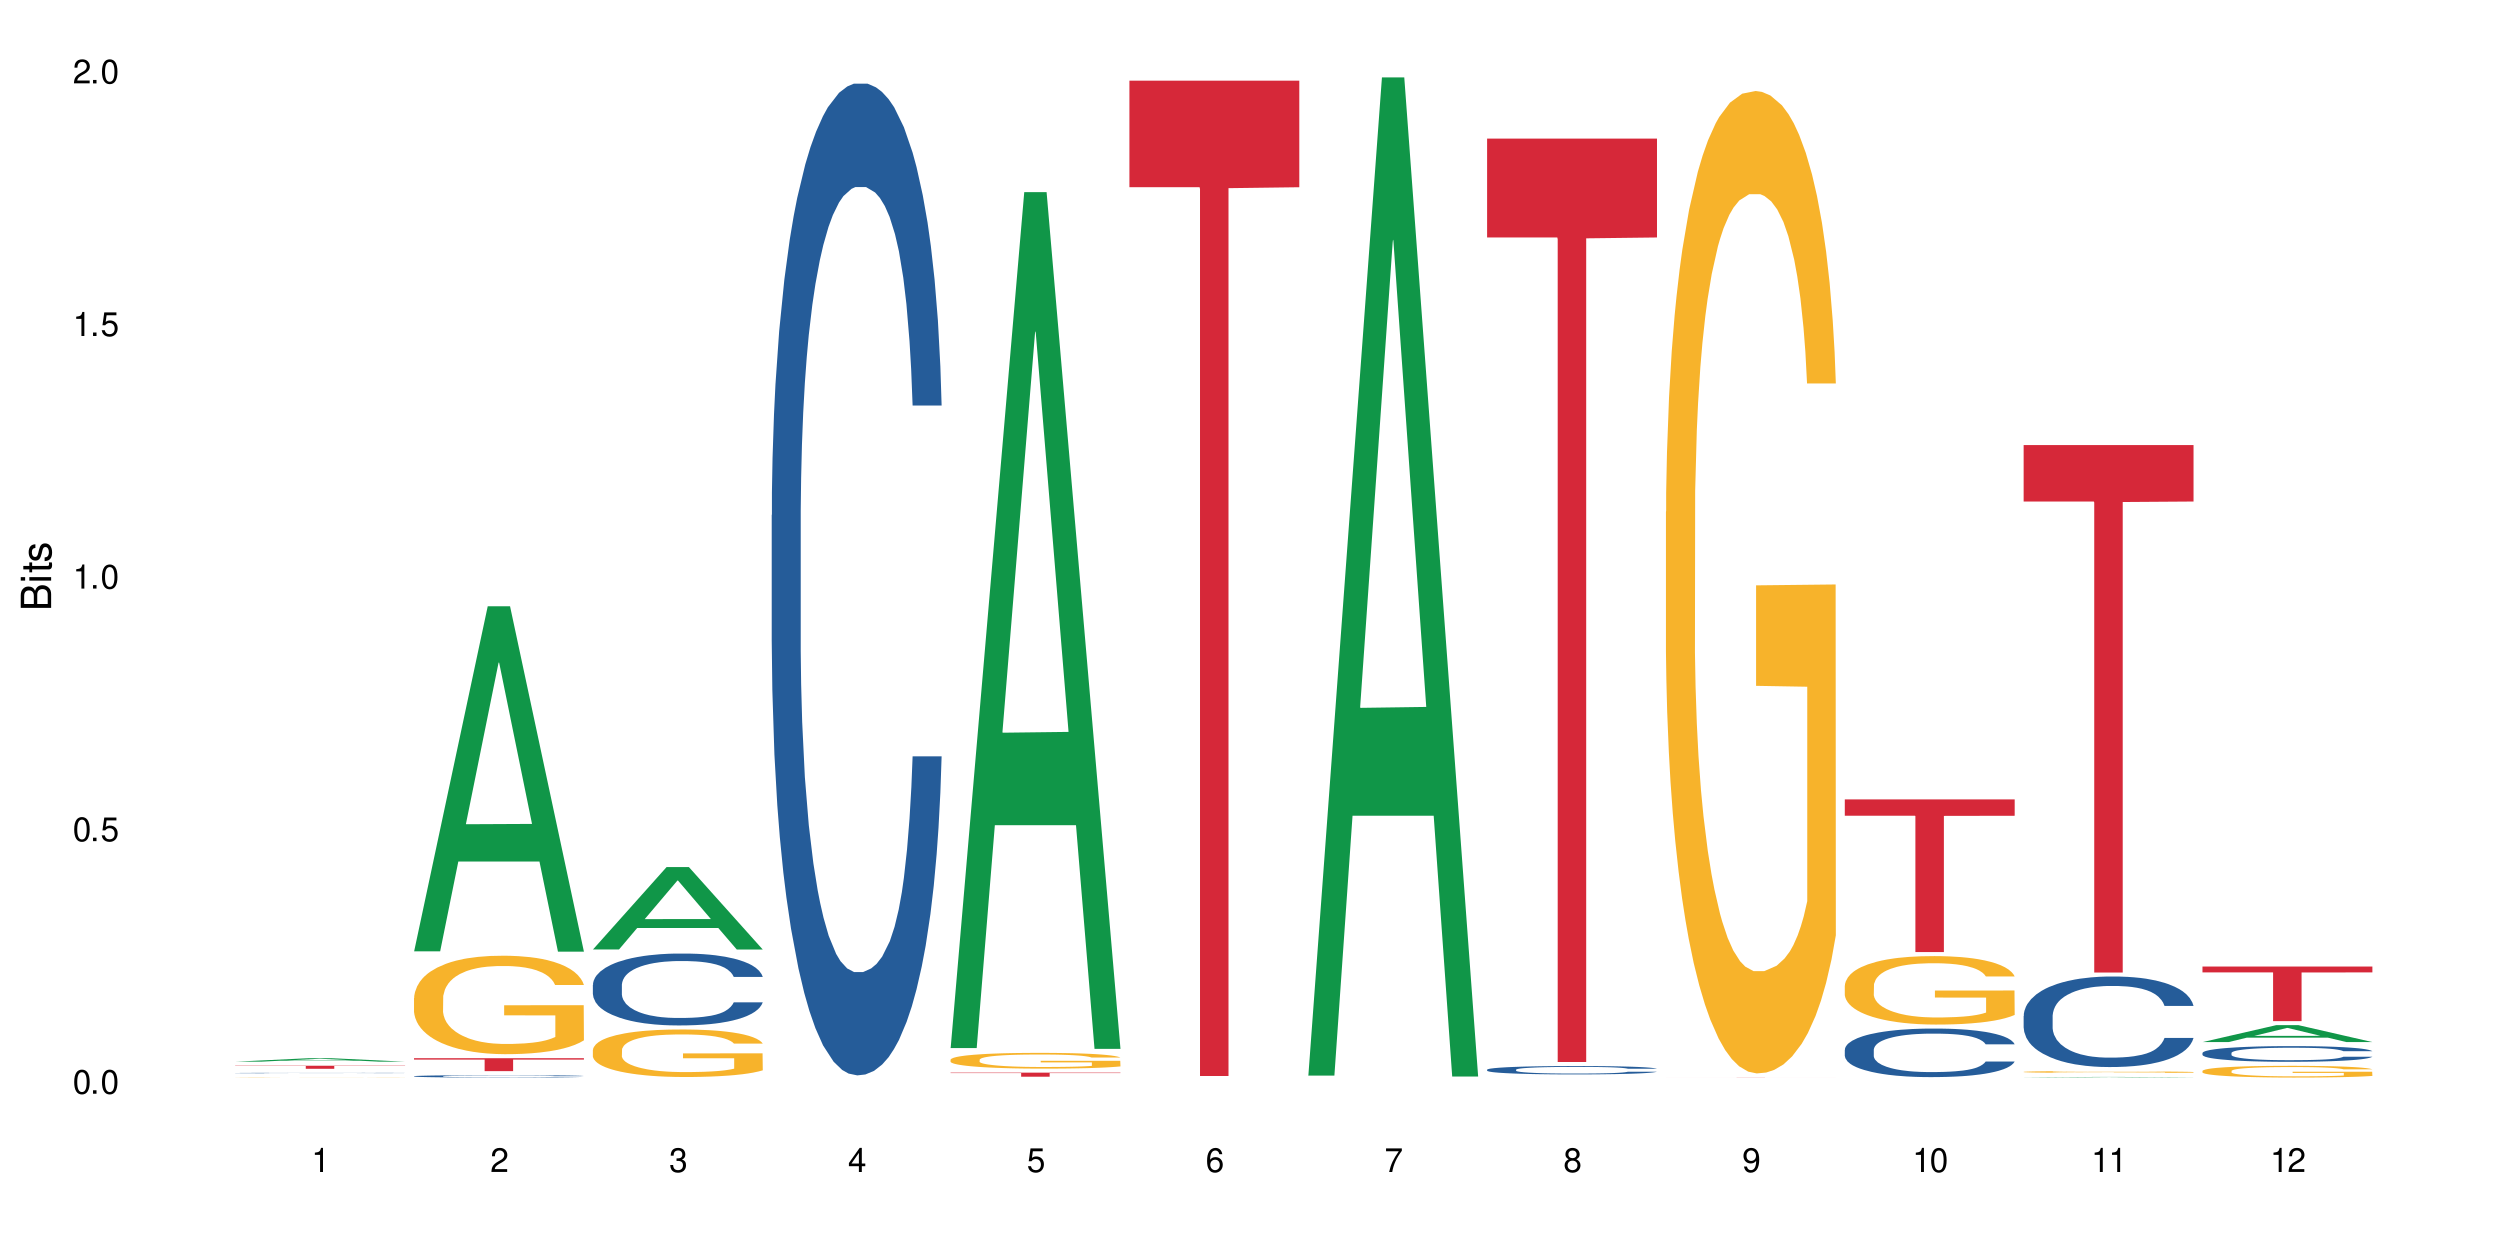
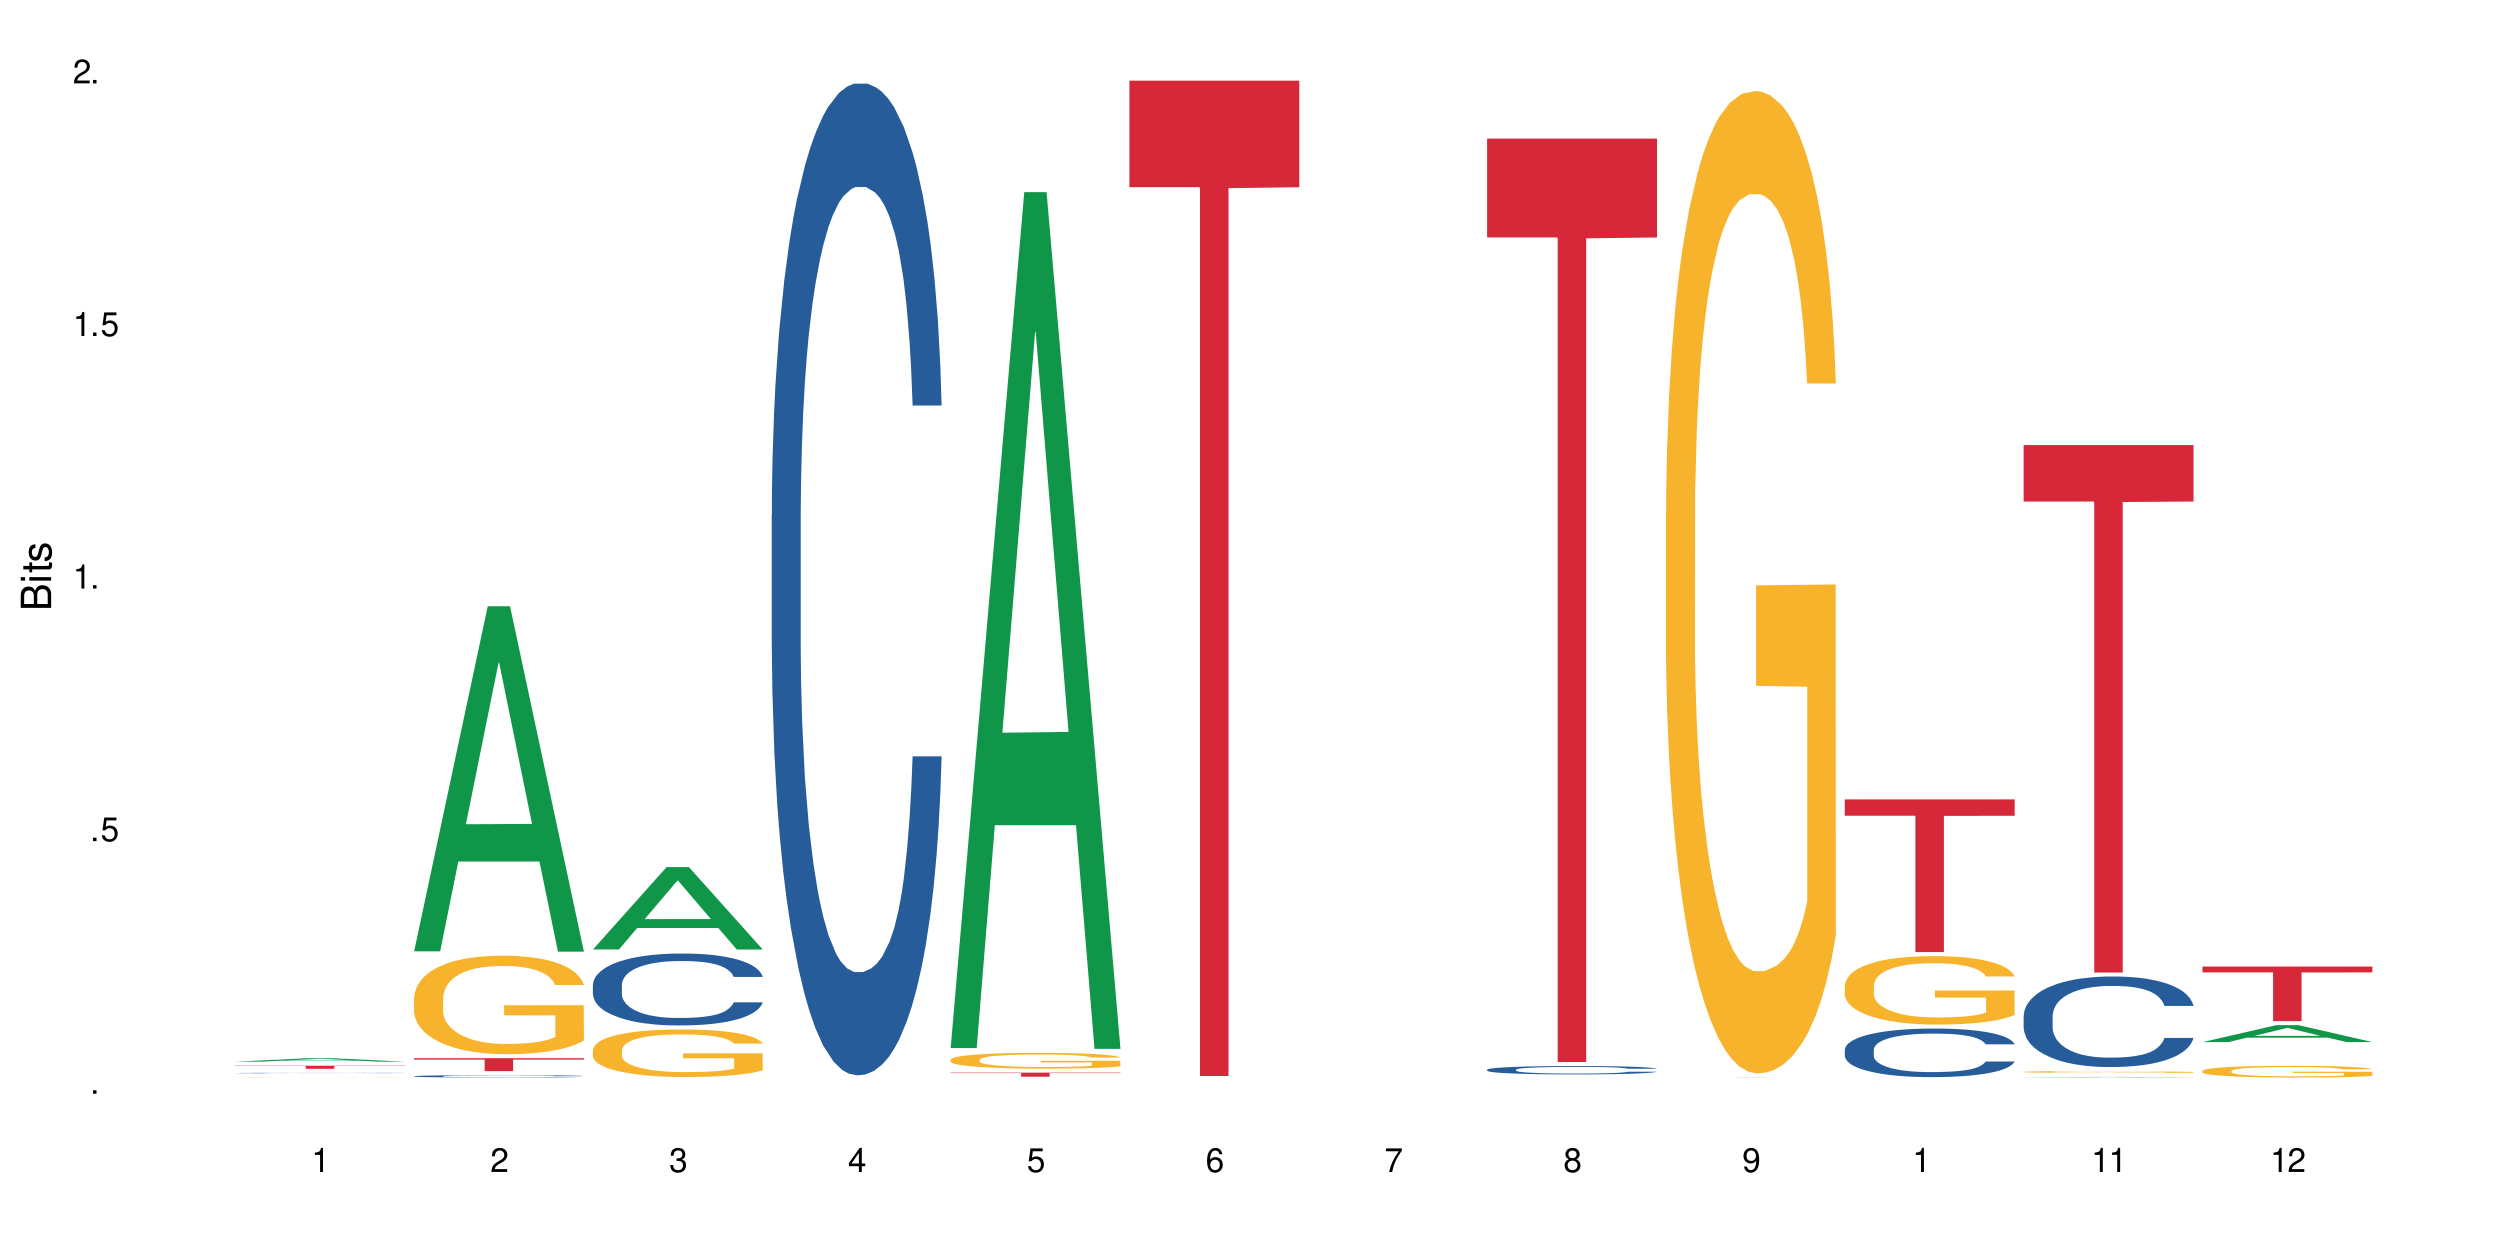
<svg xmlns="http://www.w3.org/2000/svg" xmlns:xlink="http://www.w3.org/1999/xlink" width="720" height="360" viewBox="0 0 720 360">
  <defs>
    <g>
      <g id="glyph-0-0">
</g>
      <g id="glyph-0-1">
-         <path d="M 2.641 -6.938 C 2 -6.938 1.422 -6.656 1.078 -6.172 C 0.641 -5.562 0.406 -4.641 0.406 -3.359 C 0.406 -1.016 1.188 0.219 2.641 0.219 C 4.078 0.219 4.859 -1.016 4.859 -3.297 C 4.859 -4.641 4.656 -5.547 4.203 -6.172 C 3.844 -6.656 3.281 -6.938 2.641 -6.938 Z M 2.641 -6.188 C 3.547 -6.188 4 -5.25 4 -3.375 C 4 -1.406 3.562 -0.484 2.625 -0.484 C 1.734 -0.484 1.281 -1.438 1.281 -3.344 C 1.281 -5.25 1.734 -6.188 2.641 -6.188 Z M 2.641 -6.188 " />
-       </g>
+         </g>
      <g id="glyph-0-2">
        <path d="M 1.828 -1 L 0.828 -1 L 0.828 0 L 1.828 0 Z M 1.828 -1 " />
      </g>
      <g id="glyph-0-3">
        <path d="M 4.562 -6.797 L 1.062 -6.797 L 0.547 -3.094 L 1.328 -3.094 C 1.719 -3.562 2.047 -3.734 2.578 -3.734 C 3.484 -3.734 4.062 -3.109 4.062 -2.094 C 4.062 -1.125 3.484 -0.531 2.578 -0.531 C 1.828 -0.531 1.375 -0.906 1.188 -1.672 L 0.328 -1.672 C 0.453 -1.109 0.547 -0.844 0.75 -0.594 C 1.125 -0.078 1.828 0.219 2.594 0.219 C 3.969 0.219 4.922 -0.781 4.922 -2.219 C 4.922 -3.562 4.031 -4.484 2.719 -4.484 C 2.25 -4.484 1.859 -4.359 1.469 -4.062 L 1.734 -5.969 L 4.562 -5.969 Z M 4.562 -6.797 " />
      </g>
      <g id="glyph-0-4">
        <path d="M 2.484 -4.938 L 2.484 0 L 3.328 0 L 3.328 -6.938 L 2.766 -6.938 C 2.469 -5.875 2.281 -5.734 0.984 -5.562 L 0.984 -4.938 Z M 2.484 -4.938 " />
      </g>
      <g id="glyph-0-5">
        <path d="M 4.859 -0.828 L 1.281 -0.828 C 1.359 -1.406 1.672 -1.781 2.5 -2.281 L 3.469 -2.828 C 4.406 -3.344 4.906 -4.062 4.906 -4.906 C 4.906 -5.484 4.672 -6.031 4.266 -6.406 C 3.859 -6.766 3.375 -6.938 2.719 -6.938 C 1.859 -6.938 1.219 -6.625 0.844 -6.031 C 0.609 -5.672 0.5 -5.234 0.484 -4.531 L 1.328 -4.531 C 1.359 -5.016 1.406 -5.281 1.531 -5.516 C 1.75 -5.938 2.188 -6.203 2.703 -6.203 C 3.469 -6.203 4.031 -5.641 4.031 -4.891 C 4.031 -4.344 3.719 -3.859 3.125 -3.516 L 2.234 -3 C 0.812 -2.172 0.406 -1.531 0.328 -0.016 L 4.859 -0.016 Z M 4.859 -0.828 " />
      </g>
      <g id="glyph-0-6">
        <path d="M 2.125 -3.188 L 2.578 -3.188 C 3.5 -3.188 3.984 -2.766 3.984 -1.922 C 3.984 -1.062 3.469 -0.531 2.594 -0.531 C 1.656 -0.531 1.203 -1 1.156 -2.016 L 0.312 -2.016 C 0.344 -1.453 0.438 -1.094 0.609 -0.781 C 0.953 -0.109 1.625 0.219 2.547 0.219 C 3.953 0.219 4.859 -0.625 4.859 -1.938 C 4.859 -2.828 4.516 -3.297 3.703 -3.594 C 4.344 -3.844 4.656 -4.328 4.656 -5.031 C 4.656 -6.219 3.875 -6.938 2.578 -6.938 C 1.203 -6.938 0.484 -6.172 0.453 -4.703 L 1.297 -4.703 C 1.312 -5.125 1.344 -5.359 1.453 -5.578 C 1.641 -5.969 2.062 -6.203 2.594 -6.203 C 3.344 -6.203 3.797 -5.75 3.797 -5 C 3.797 -4.516 3.609 -4.219 3.25 -4.047 C 3.016 -3.953 2.703 -3.922 2.125 -3.906 Z M 2.125 -3.188 " />
      </g>
      <g id="glyph-0-7">
        <path d="M 3.141 -1.672 L 3.141 0 L 3.984 0 L 3.984 -1.672 L 4.984 -1.672 L 4.984 -2.438 L 3.984 -2.438 L 3.984 -6.938 L 3.359 -6.938 L 0.266 -2.578 L 0.266 -1.672 Z M 3.141 -2.438 L 1 -2.438 L 3.141 -5.5 Z M 3.141 -2.438 " />
      </g>
      <g id="glyph-0-8">
        <path d="M 4.781 -5.125 C 4.609 -6.266 3.891 -6.938 2.844 -6.938 C 2.094 -6.938 1.422 -6.578 1.031 -5.953 C 0.594 -5.266 0.406 -4.422 0.406 -3.172 C 0.406 -2 0.578 -1.25 0.984 -0.641 C 1.359 -0.078 1.953 0.219 2.703 0.219 C 3.984 0.219 4.922 -0.75 4.922 -2.094 C 4.922 -3.375 4.062 -4.281 2.844 -4.281 C 2.172 -4.281 1.641 -4.031 1.281 -3.516 C 1.281 -5.234 1.828 -6.188 2.797 -6.188 C 3.391 -6.188 3.797 -5.797 3.938 -5.125 Z M 2.734 -3.531 C 3.547 -3.531 4.062 -2.953 4.062 -2.031 C 4.062 -1.156 3.484 -0.531 2.703 -0.531 C 1.922 -0.531 1.328 -1.188 1.328 -2.078 C 1.328 -2.938 1.906 -3.531 2.734 -3.531 Z M 2.734 -3.531 " />
      </g>
      <g id="glyph-0-9">
        <path d="M 4.984 -6.797 L 0.438 -6.797 L 0.438 -5.969 L 4.109 -5.969 C 2.5 -3.656 1.828 -2.234 1.328 0 L 2.219 0 C 2.594 -2.172 3.453 -4.047 4.984 -6.094 Z M 4.984 -6.797 " />
      </g>
      <g id="glyph-0-10">
        <path d="M 3.75 -3.656 C 4.469 -4.094 4.688 -4.438 4.688 -5.078 C 4.688 -6.172 3.844 -6.938 2.641 -6.938 C 1.438 -6.938 0.594 -6.172 0.594 -5.094 C 0.594 -4.438 0.812 -4.094 1.516 -3.656 C 0.734 -3.266 0.359 -2.703 0.359 -1.922 C 0.359 -0.656 1.281 0.219 2.641 0.219 C 3.984 0.219 4.922 -0.656 4.922 -1.922 C 4.922 -2.703 4.531 -3.266 3.75 -3.656 Z M 2.641 -6.188 C 3.359 -6.188 3.812 -5.75 3.812 -5.062 C 3.812 -4.406 3.344 -3.984 2.641 -3.984 C 1.922 -3.984 1.453 -4.406 1.453 -5.078 C 1.453 -5.75 1.922 -6.188 2.641 -6.188 Z M 2.641 -3.266 C 3.484 -3.266 4.062 -2.719 4.062 -1.906 C 4.062 -1.078 3.484 -0.531 2.625 -0.531 C 1.797 -0.531 1.219 -1.094 1.219 -1.906 C 1.219 -2.719 1.781 -3.266 2.641 -3.266 Z M 2.641 -3.266 " />
      </g>
      <g id="glyph-0-11">
        <path d="M 0.516 -1.578 C 0.672 -0.453 1.406 0.219 2.438 0.219 C 3.188 0.219 3.859 -0.141 4.266 -0.766 C 4.688 -1.453 4.891 -2.297 4.891 -3.547 C 4.891 -4.719 4.703 -5.453 4.312 -6.078 C 3.938 -6.641 3.344 -6.938 2.594 -6.938 C 1.297 -6.938 0.359 -5.969 0.359 -4.625 C 0.359 -3.344 1.234 -2.453 2.453 -2.453 C 3.094 -2.453 3.578 -2.672 4.016 -3.203 C 4 -1.484 3.469 -0.531 2.5 -0.531 C 1.906 -0.531 1.484 -0.906 1.359 -1.578 Z M 2.578 -6.203 C 3.375 -6.203 3.969 -5.531 3.969 -4.641 C 3.969 -3.797 3.391 -3.188 2.547 -3.188 C 1.734 -3.188 1.234 -3.766 1.234 -4.688 C 1.234 -5.562 1.797 -6.203 2.578 -6.203 Z M 2.578 -6.203 " />
      </g>
      <g id="glyph-1-0">
</g>
      <g id="glyph-1-1">
        <path d="M 0 -0.953 L 0 -4.891 C 0 -5.719 -0.234 -6.344 -0.734 -6.797 C -1.188 -7.234 -1.812 -7.469 -2.5 -7.469 C -3.547 -7.469 -4.188 -7 -4.625 -5.875 C -4.984 -6.688 -5.625 -7.094 -6.531 -7.094 C -7.172 -7.094 -7.734 -6.859 -8.141 -6.391 C -8.562 -5.922 -8.75 -5.344 -8.75 -4.5 L -8.75 -0.953 Z M -4.984 -2.062 L -7.766 -2.062 L -7.766 -4.219 C -7.766 -4.844 -7.688 -5.203 -7.453 -5.5 C -7.219 -5.812 -6.859 -5.969 -6.375 -5.969 C -5.891 -5.969 -5.531 -5.812 -5.297 -5.5 C -5.062 -5.203 -4.984 -4.844 -4.984 -4.219 Z M -0.984 -2.062 L -4 -2.062 L -4 -4.781 C -4 -5.766 -3.438 -6.359 -2.484 -6.359 C -1.547 -6.359 -0.984 -5.766 -0.984 -4.781 Z M -0.984 -2.062 " />
      </g>
      <g id="glyph-1-2">
        <path d="M -6.281 -1.797 L -6.281 -0.797 L 0 -0.797 L 0 -1.797 Z M -8.75 -1.797 L -8.75 -0.797 L -7.484 -0.797 L -7.484 -1.797 Z M -8.75 -1.797 " />
      </g>
      <g id="glyph-1-3">
        <path d="M -6.281 -3.047 L -6.281 -2.016 L -8.016 -2.016 L -8.016 -1.016 L -6.281 -1.016 L -6.281 -0.172 L -5.469 -0.172 L -5.469 -1.016 L -0.719 -1.016 C -0.078 -1.016 0.281 -1.453 0.281 -2.234 C 0.281 -2.5 0.25 -2.719 0.188 -3.047 L -0.641 -3.047 C -0.609 -2.906 -0.594 -2.766 -0.594 -2.562 C -0.594 -2.141 -0.719 -2.016 -1.156 -2.016 L -5.469 -2.016 L -5.469 -3.047 Z M -6.281 -3.047 " />
      </g>
      <g id="glyph-1-4">
        <path d="M -4.531 -5.25 C -5.766 -5.25 -6.469 -4.422 -6.469 -2.969 C -6.469 -1.516 -5.719 -0.562 -4.547 -0.562 C -3.562 -0.562 -3.094 -1.062 -2.734 -2.562 L -2.516 -3.484 C -2.344 -4.188 -2.094 -4.469 -1.641 -4.469 C -1.047 -4.469 -0.641 -3.875 -0.641 -3 C -0.641 -2.453 -0.797 -2 -1.062 -1.75 C -1.25 -1.594 -1.422 -1.531 -1.875 -1.469 L -1.875 -0.406 C -0.422 -0.453 0.281 -1.266 0.281 -2.922 C 0.281 -4.5 -0.5 -5.516 -1.719 -5.516 C -2.656 -5.516 -3.172 -4.984 -3.469 -3.734 L -3.703 -2.766 C -3.891 -1.953 -4.156 -1.609 -4.594 -1.609 C -5.188 -1.609 -5.547 -2.125 -5.547 -2.938 C -5.547 -3.75 -5.203 -4.172 -4.531 -4.203 Z M -4.531 -5.25 " />
      </g>
    </g>
  </defs>
  <rect x="-72" y="-36" width="864" height="432" fill="rgb(100%, 100%, 100%)" fill-opacity="1" />
  <path fill-rule="nonzero" fill="rgb(6.275%, 58.824%, 28.235%)" fill-opacity="1" d="M 67.73 305.762 L 67.785 305.762 L 88.957 304.758 L 95.387 304.758 L 116.664 305.762 L 109.188 305.762 L 103.855 305.5 L 80.488 305.5 L 75.258 305.762 L 67.73 305.762 L 82.734 305.391 L 101.711 305.391 L 92.25 304.922 L 92.039 304.922 L 82.684 305.391 L 82.734 305.391 Z M 67.73 305.762 " />
  <path fill-rule="nonzero" fill="rgb(14.51%, 36.078%, 60%)" fill-opacity="1" d="M 67.73 309.031 L 67.789 309.031 L 67.969 309.023 L 68.805 309.016 L 69.879 309.008 L 71.371 309 L 72.922 308.992 L 74.055 308.988 L 75.07 308.988 L 77.398 308.984 L 78.891 308.98 L 80.5 308.977 L 82.469 308.977 L 83.902 308.973 L 102.996 308.973 L 105.801 308.977 L 108.309 308.98 L 109.441 308.984 L 111.234 308.988 L 112.605 308.992 L 113.559 308.996 L 114.633 309 L 115.59 309.004 L 116.305 309.012 L 116.664 309.016 L 108.309 309.016 L 107.891 309.012 L 107.414 309.008 L 105.625 309 L 104.371 308.996 L 103.238 308.992 L 101.684 308.988 L 97.508 308.988 L 94.883 308.984 L 90.707 308.984 L 88.379 308.988 L 85.336 308.988 L 84.082 308.992 L 82.59 308.996 L 81.574 308.996 L 80.32 309 L 79.426 309.004 L 78.414 309.008 L 77.816 309.012 L 77.277 309.016 L 76.801 309.02 L 76.441 309.023 L 76.203 309.027 L 76.086 309.031 L 76.086 309.051 L 76.203 309.059 L 76.504 309.062 L 77.277 309.07 L 78.414 309.078 L 79.727 309.082 L 80.977 309.086 L 81.695 309.09 L 82.648 309.09 L 84.141 309.094 L 86.289 309.094 L 87.543 309.098 L 97.926 309.098 L 99.535 309.094 L 101.746 309.094 L 103.117 309.09 L 104.312 309.09 L 105.207 309.086 L 105.801 309.086 L 106.699 309.082 L 107.414 309.074 L 107.949 309.07 L 108.309 309.066 L 116.664 309.066 L 116.305 309.074 L 115.77 309.078 L 115.23 309.082 L 114.395 309.086 L 113.441 309.09 L 112.066 309.094 L 110.934 309.098 L 109.441 309.102 L 108.07 309.102 L 106.578 309.105 L 104.371 309.109 L 99.535 309.109 L 97.211 309.113 L 88.02 309.113 L 85.574 309.109 L 82.531 309.109 L 80.32 309.105 L 78.59 309.102 L 77.102 309.102 L 75.43 309.098 L 73.281 309.09 L 71.969 309.086 L 71.074 309.082 L 70.059 309.078 L 69.344 309.074 L 68.508 309.066 L 67.91 309.059 L 67.73 309.051 Z M 67.73 309.031 " />
  <path fill-rule="nonzero" fill="rgb(96.863%, 70.196%, 16.863%)" fill-opacity="1" d="M 67.73 310.301 L 67.789 310.301 L 67.789 310.297 L 68.031 310.297 L 68.625 310.293 L 69.402 310.289 L 70.238 310.285 L 70.773 310.285 L 71.668 310.281 L 72.445 310.281 L 74.414 310.277 L 76.922 310.273 L 82.051 310.273 L 83.066 310.27 L 103.059 310.27 L 104.551 310.273 L 108.012 310.273 L 109.801 310.277 L 112.664 310.277 L 113.859 310.281 L 114.871 310.281 L 115.77 310.285 L 116.305 310.289 L 116.664 310.289 L 107.891 310.289 L 107.355 310.285 L 106.461 310.285 L 105.562 310.281 L 102.996 310.281 L 101.566 310.277 L 84.32 310.277 L 83.305 310.281 L 80.918 310.281 L 79.727 310.285 L 79.07 310.285 L 78.234 310.289 L 77.637 310.289 L 76.98 310.293 L 76.621 310.293 L 76.145 310.297 L 76.086 310.309 L 76.266 310.312 L 76.621 310.316 L 77.102 310.316 L 77.816 310.32 L 78.531 310.32 L 79.785 310.324 L 80.859 310.324 L 81.695 310.328 L 85.512 310.328 L 87.125 310.332 L 104.43 310.332 L 105.684 310.328 L 108.43 310.328 L 108.43 310.312 L 93.688 310.312 L 93.688 310.305 L 116.602 310.305 L 116.664 310.328 L 115.41 310.332 L 113.859 310.332 L 112.367 310.336 L 106.816 310.336 L 104.07 310.34 L 86.707 310.34 L 84.797 310.336 L 78.949 310.336 L 77.34 310.332 L 75.727 310.332 L 74.297 310.328 L 72.387 310.328 L 71.371 310.324 L 70.418 310.324 L 69.699 310.32 L 69.043 310.32 L 68.09 310.312 L 67.852 310.312 L 67.73 310.309 Z M 67.73 310.301 " />
  <path fill-rule="nonzero" fill="rgb(83.922%, 15.686%, 22.353%)" fill-opacity="1" d="M 67.73 306.922 L 116.664 306.922 L 116.664 307.016 L 96.27 307.016 L 96.27 307.812 L 88.066 307.812 L 88.066 307.02 L 87.945 307.016 L 67.73 307.016 Z M 67.73 306.922 " />
  <path fill-rule="nonzero" fill="rgb(6.275%, 58.824%, 28.235%)" fill-opacity="1" d="M 119.238 273.992 L 119.289 273.902 L 140.465 174.609 L 146.895 174.609 L 168.172 274.086 L 160.695 274.086 L 155.363 248.121 L 131.996 248.121 L 126.766 273.992 L 119.238 273.992 L 134.242 237.379 L 153.219 237.285 L 143.758 190.863 L 143.652 190.77 L 143.547 191.051 L 134.191 237.285 L 134.242 237.379 Z M 119.238 273.992 " />
  <path fill-rule="nonzero" fill="rgb(14.51%, 36.078%, 60%)" fill-opacity="1" d="M 119.238 309.949 L 119.297 309.949 L 119.297 309.934 L 119.477 309.906 L 119.895 309.879 L 120.312 309.855 L 121.387 309.82 L 122.879 309.785 L 124.43 309.754 L 125.562 309.738 L 126.578 309.727 L 128.906 309.703 L 130.398 309.691 L 132.008 309.68 L 133.977 309.668 L 135.41 309.664 L 138.633 309.652 L 141.02 309.648 L 149.254 309.648 L 150.984 309.652 L 152.895 309.656 L 154.504 309.664 L 157.309 309.676 L 159.816 309.695 L 160.949 309.703 L 162.742 309.723 L 164.113 309.742 L 165.066 309.762 L 166.141 309.785 L 167.098 309.812 L 167.812 309.844 L 168.172 309.871 L 159.816 309.871 L 159.398 309.848 L 158.922 309.828 L 158.027 309.801 L 157.133 309.781 L 155.879 309.766 L 154.746 309.75 L 153.191 309.738 L 151.82 309.73 L 150.387 309.727 L 149.016 309.723 L 146.391 309.719 L 142.211 309.719 L 139.887 309.727 L 138.633 309.73 L 136.844 309.738 L 135.59 309.746 L 134.098 309.758 L 133.082 309.77 L 131.828 309.785 L 130.934 309.801 L 129.922 309.82 L 129.324 309.836 L 128.785 309.855 L 128.309 309.875 L 127.949 309.898 L 127.711 309.922 L 127.594 309.945 L 127.594 310.043 L 127.711 310.066 L 128.012 310.094 L 128.785 310.133 L 129.922 310.164 L 131.234 310.191 L 132.484 310.211 L 133.203 310.219 L 134.156 310.23 L 135.648 310.242 L 137.797 310.254 L 139.051 310.258 L 140.961 310.266 L 147.883 310.266 L 149.434 310.262 L 151.043 310.258 L 153.254 310.246 L 154.625 310.234 L 155.816 310.223 L 156.715 310.211 L 157.309 310.203 L 158.207 310.184 L 158.922 310.16 L 159.457 310.137 L 159.816 310.117 L 168.172 310.117 L 167.812 310.141 L 167.277 310.168 L 166.738 310.184 L 165.902 310.207 L 164.949 310.227 L 163.574 310.25 L 162.441 310.262 L 160.949 310.281 L 159.578 310.293 L 158.086 310.301 L 155.879 310.316 L 154.445 310.32 L 152.895 310.328 L 151.043 310.332 L 148.719 310.336 L 146.211 310.34 L 141.379 310.34 L 139.527 310.336 L 137.082 310.328 L 134.039 310.32 L 131.828 310.305 L 130.098 310.293 L 128.605 310.281 L 126.938 310.266 L 124.789 310.238 L 123.477 310.215 L 122.582 310.199 L 121.566 310.172 L 120.852 310.152 L 120.016 310.117 L 119.418 310.07 L 119.238 310.035 Z M 119.238 309.949 " />
  <path fill-rule="nonzero" fill="rgb(96.863%, 70.196%, 16.863%)" fill-opacity="1" d="M 119.238 287.391 L 119.297 287.363 L 119.297 286.848 L 119.535 285.68 L 120.133 284.074 L 120.91 282.754 L 121.746 281.719 L 122.281 281.176 L 123.176 280.398 L 123.953 279.828 L 125.922 278.664 L 128.43 277.574 L 129.801 277.109 L 131.352 276.668 L 133.559 276.176 L 134.574 275.996 L 137.676 275.582 L 141.199 275.32 L 145.078 275.246 L 146.867 275.27 L 149.312 275.375 L 152.656 275.66 L 154.566 275.918 L 156.059 276.176 L 157.609 276.512 L 159.52 277.031 L 161.309 277.652 L 162.742 278.273 L 164.172 279.051 L 165.367 279.879 L 166.379 280.785 L 167.277 281.875 L 167.812 282.781 L 168.172 283.688 L 159.875 283.688 L 159.398 282.781 L 158.863 282.082 L 157.965 281.227 L 157.07 280.605 L 156.176 280.113 L 154.504 279.441 L 153.074 279.027 L 151.281 278.664 L 149.551 278.43 L 147.582 278.273 L 146.391 278.223 L 143.227 278.223 L 140.363 278.402 L 138.691 278.609 L 137.5 278.816 L 135.828 279.207 L 134.812 279.52 L 134.215 279.727 L 132.426 280.527 L 131.234 281.254 L 130.578 281.746 L 129.742 282.523 L 129.145 283.223 L 128.488 284.258 L 128.129 285.035 L 127.652 286.797 L 127.594 291.457 L 127.773 292.441 L 128.129 293.504 L 128.605 294.434 L 129.324 295.418 L 130.039 296.172 L 131.293 297.18 L 132.367 297.855 L 133.203 298.293 L 134.812 298.992 L 135.469 299.227 L 137.02 299.691 L 138.633 300.055 L 140.602 300.367 L 142.094 300.523 L 144.48 300.652 L 147.523 300.652 L 151.105 300.496 L 153.371 300.289 L 154.922 300.082 L 155.938 299.898 L 157.191 299.617 L 158.086 299.355 L 158.922 299.07 L 159.938 298.633 L 159.938 292.441 L 145.195 292.414 L 145.195 289.516 L 168.109 289.488 L 168.172 299.617 L 166.918 300.316 L 165.367 300.988 L 163.875 301.508 L 162.324 301.945 L 160.113 302.438 L 158.324 302.75 L 155.578 303.113 L 153.074 303.344 L 150.449 303.5 L 148.121 303.578 L 145.375 303.605 L 142.93 303.551 L 140.305 303.398 L 138.215 303.188 L 136.305 302.93 L 134.395 302.594 L 132.008 302.051 L 130.457 301.609 L 128.848 301.066 L 127.234 300.418 L 125.801 299.719 L 124.848 299.176 L 123.895 298.555 L 122.879 297.777 L 121.926 296.895 L 121.207 296.094 L 120.551 295.188 L 120.074 294.332 L 119.598 293.168 L 119.359 292.234 L 119.238 291.43 Z M 119.238 287.391 " />
  <path fill-rule="nonzero" fill="rgb(83.922%, 15.686%, 22.353%)" fill-opacity="1" d="M 119.238 304.762 L 168.172 304.762 L 168.172 305.16 L 147.777 305.164 L 147.777 308.488 L 139.574 308.488 L 139.574 305.168 L 139.453 305.16 L 119.238 305.16 Z M 119.238 304.762 " />
  <path fill-rule="nonzero" fill="rgb(6.275%, 58.824%, 28.235%)" fill-opacity="1" d="M 170.746 273.449 L 170.797 273.426 L 191.973 249.719 L 198.402 249.719 L 219.68 273.473 L 212.203 273.473 L 206.871 267.27 L 183.504 267.27 L 178.273 273.449 L 170.746 273.449 L 185.75 264.707 L 204.727 264.684 L 195.266 253.602 L 195.16 253.578 L 195.055 253.645 L 185.699 264.684 L 185.75 264.707 Z M 170.746 273.449 " />
  <path fill-rule="nonzero" fill="rgb(14.51%, 36.078%, 60%)" fill-opacity="1" d="M 170.746 283.637 L 170.805 283.617 L 170.805 283.164 L 170.984 282.445 L 171.402 281.535 L 171.82 280.91 L 172.895 279.793 L 174.387 278.715 L 175.938 277.883 L 177.07 277.391 L 178.086 277.012 L 180.414 276.312 L 181.906 275.953 L 183.516 275.633 L 185.484 275.309 L 186.918 275.121 L 190.141 274.816 L 192.527 274.684 L 194.375 274.629 L 198.375 274.629 L 200.762 274.703 L 202.492 274.797 L 204.402 274.949 L 206.012 275.121 L 208.816 275.535 L 211.324 276.066 L 212.457 276.367 L 214.25 276.957 L 215.621 277.523 L 216.574 278.016 L 217.648 278.715 L 218.605 279.566 L 219.32 280.531 L 219.68 281.348 L 211.324 281.348 L 210.906 280.59 L 210.43 280.004 L 209.535 279.227 L 208.641 278.676 L 207.387 278.129 L 206.25 277.77 L 204.699 277.41 L 203.328 277.184 L 201.895 277.012 L 200.523 276.898 L 197.898 276.785 L 194.855 276.785 L 193.719 276.824 L 191.395 276.973 L 190.141 277.105 L 188.352 277.371 L 187.098 277.617 L 185.605 277.996 L 184.59 278.316 L 183.336 278.809 L 182.441 279.246 L 181.426 279.871 L 180.832 280.344 L 180.293 280.871 L 179.816 281.496 L 179.457 282.16 L 179.219 282.859 L 179.102 283.543 L 179.102 286.473 L 179.219 287.156 L 179.52 287.949 L 180.293 289.105 L 181.426 290.109 L 182.742 290.902 L 183.992 291.469 L 184.711 291.734 L 185.664 292.039 L 187.156 292.418 L 189.305 292.793 L 190.559 292.945 L 192.469 293.098 L 194.438 293.172 L 197.062 293.172 L 199.391 293.098 L 200.941 293.004 L 202.551 292.852 L 204.762 292.531 L 206.133 292.227 L 207.324 291.867 L 208.223 291.508 L 208.816 291.207 L 209.711 290.617 L 210.43 289.977 L 210.965 289.312 L 211.324 288.668 L 219.68 288.668 L 219.32 289.426 L 218.785 290.164 L 218.246 290.715 L 217.41 291.375 L 216.457 291.961 L 215.082 292.625 L 213.949 293.059 L 212.457 293.531 L 211.086 293.891 L 209.594 294.215 L 207.387 294.594 L 205.953 294.781 L 204.402 294.953 L 202.551 295.102 L 200.227 295.234 L 197.719 295.312 L 195.391 295.332 L 192.887 295.293 L 191.035 295.219 L 188.59 295.047 L 185.547 294.707 L 183.336 294.348 L 181.605 293.988 L 180.113 293.609 L 178.445 293.098 L 176.297 292.266 L 174.984 291.621 L 174.086 291.09 L 173.074 290.355 L 172.355 289.691 L 171.523 288.633 L 170.926 287.289 L 170.746 286.246 Z M 170.746 283.637 " />
  <path fill-rule="nonzero" fill="rgb(96.863%, 70.196%, 16.863%)" fill-opacity="1" d="M 170.746 302.352 L 170.805 302.34 L 170.805 302.09 L 171.043 301.527 L 171.641 300.75 L 172.418 300.113 L 173.254 299.613 L 173.789 299.352 L 174.684 298.977 L 175.461 298.699 L 177.43 298.137 L 179.938 297.613 L 181.309 297.387 L 182.859 297.176 L 185.066 296.938 L 186.082 296.852 L 189.184 296.648 L 192.707 296.523 L 196.586 296.488 L 198.375 296.5 L 200.82 296.551 L 204.164 296.688 L 206.074 296.812 L 207.566 296.938 L 209.117 297.102 L 211.027 297.352 L 212.816 297.648 L 214.25 297.949 L 215.68 298.324 L 216.875 298.727 L 217.887 299.164 L 218.785 299.688 L 219.32 300.125 L 219.68 300.562 L 211.383 300.562 L 210.906 300.125 L 210.371 299.789 L 209.473 299.375 L 208.578 299.074 L 207.684 298.84 L 206.012 298.512 L 204.582 298.312 L 202.789 298.137 L 201.059 298.023 L 199.09 297.949 L 197.898 297.926 L 194.734 297.926 L 191.871 298.012 L 190.199 298.113 L 189.008 298.211 L 187.336 298.402 L 186.32 298.551 L 185.723 298.652 L 183.934 299.039 L 182.742 299.387 L 182.086 299.625 L 181.25 300 L 180.652 300.34 L 179.996 300.84 L 179.637 301.215 L 179.16 302.062 L 179.102 304.316 L 179.281 304.789 L 179.637 305.301 L 180.113 305.754 L 180.832 306.227 L 181.547 306.59 L 182.801 307.078 L 183.875 307.402 L 184.711 307.617 L 186.32 307.953 L 186.977 308.066 L 188.527 308.289 L 190.141 308.465 L 192.109 308.617 L 193.602 308.691 L 195.988 308.754 L 199.031 308.754 L 202.613 308.68 L 204.879 308.578 L 206.43 308.477 L 207.445 308.391 L 208.699 308.254 L 209.594 308.129 L 210.43 307.992 L 211.445 307.777 L 211.445 304.789 L 196.703 304.777 L 196.703 303.375 L 219.617 303.363 L 219.68 308.254 L 218.426 308.59 L 216.875 308.918 L 215.383 309.168 L 213.832 309.379 L 211.621 309.617 L 209.832 309.766 L 207.086 309.941 L 204.582 310.055 L 201.957 310.129 L 199.629 310.168 L 196.883 310.18 L 194.438 310.152 L 191.812 310.078 L 189.723 309.98 L 187.812 309.855 L 185.902 309.691 L 183.516 309.43 L 181.965 309.215 L 180.355 308.953 L 178.742 308.641 L 177.309 308.305 L 176.355 308.039 L 175.402 307.742 L 174.387 307.367 L 173.43 306.941 L 172.715 306.555 L 172.059 306.117 L 171.582 305.703 L 171.105 305.141 L 170.867 304.691 L 170.746 304.301 Z M 170.746 302.352 " />
  <path fill-rule="nonzero" fill="rgb(14.51%, 36.078%, 60%)" fill-opacity="1" d="M 222.254 148.371 L 222.312 148.109 L 222.312 141.844 L 222.492 131.926 L 222.91 119.395 L 223.328 110.777 L 224.402 95.375 L 225.895 80.496 L 227.445 69.008 L 228.578 62.223 L 229.594 57 L 231.922 47.34 L 233.414 42.379 L 235.023 37.941 L 236.992 33.504 L 238.426 30.895 L 241.648 26.715 L 244.035 24.891 L 245.883 24.105 L 249.883 24.105 L 252.27 25.148 L 254 26.457 L 255.91 28.543 L 257.52 30.895 L 260.324 36.637 L 262.832 43.945 L 263.965 48.125 L 265.754 56.215 L 267.129 64.047 L 268.082 70.836 L 269.156 80.496 L 270.113 92.242 L 270.828 105.559 L 271.188 116.785 L 262.832 116.785 L 262.414 106.34 L 261.938 98.246 L 261.043 87.543 L 260.145 79.973 L 258.895 72.402 L 257.758 67.441 L 256.207 62.48 L 254.836 59.348 L 253.402 57 L 252.031 55.434 L 249.406 53.867 L 246.363 53.867 L 245.227 54.391 L 242.902 56.477 L 241.648 58.305 L 239.855 61.961 L 238.605 65.355 L 237.113 70.574 L 236.098 75.012 L 234.844 81.801 L 233.949 87.805 L 232.934 96.422 L 232.34 102.945 L 231.801 110.258 L 231.324 118.871 L 230.965 128.008 L 230.727 137.668 L 230.609 147.066 L 230.609 187.531 L 230.727 196.93 L 231.027 207.895 L 231.801 223.82 L 232.934 237.656 L 234.25 248.621 L 235.5 256.453 L 236.219 260.105 L 237.172 264.285 L 238.664 269.504 L 240.812 274.727 L 242.066 276.816 L 243.977 278.902 L 245.945 279.949 L 248.57 279.949 L 250.898 278.902 L 252.449 277.598 L 254.059 275.512 L 256.266 271.07 L 257.641 266.895 L 258.832 261.934 L 259.73 256.973 L 260.324 252.797 L 261.219 244.703 L 261.938 235.828 L 262.473 226.691 L 262.832 217.816 L 271.188 217.816 L 270.828 228.258 L 270.289 238.438 L 269.754 246.008 L 268.918 255.148 L 267.965 263.238 L 266.59 272.379 L 265.457 278.383 L 263.965 284.91 L 262.594 289.867 L 261.102 294.305 L 258.895 299.527 L 257.461 302.137 L 255.91 304.488 L 254.059 306.578 L 251.73 308.402 L 249.227 309.449 L 246.898 309.711 L 244.391 309.188 L 242.543 308.145 L 240.098 305.793 L 237.051 301.094 L 234.844 296.133 L 233.113 291.172 L 231.621 285.953 L 229.953 278.902 L 227.805 267.418 L 226.492 258.539 L 225.594 251.23 L 224.582 241.051 L 223.863 231.914 L 223.031 217.293 L 222.434 198.758 L 222.254 184.398 Z M 222.254 148.371 " />
  <path fill-rule="nonzero" fill="rgb(6.275%, 58.824%, 28.235%)" fill-opacity="1" d="M 273.762 301.836 L 273.812 301.605 L 294.984 55.332 L 301.418 55.332 L 322.695 302.066 L 315.219 302.066 L 309.887 237.66 L 286.516 237.66 L 281.289 301.836 L 273.762 301.836 L 288.766 211.02 L 307.742 210.785 L 298.281 95.641 L 298.176 95.41 L 298.07 96.105 L 288.711 210.785 L 288.766 211.02 Z M 273.762 301.836 " />
  <path fill-rule="nonzero" fill="rgb(96.863%, 70.196%, 16.863%)" fill-opacity="1" d="M 273.762 305.168 L 273.82 305.164 L 273.82 305.082 L 274.059 304.895 L 274.656 304.637 L 275.434 304.426 L 276.27 304.262 L 276.805 304.176 L 277.699 304.051 L 278.477 303.957 L 280.445 303.773 L 282.949 303.598 L 284.324 303.523 L 285.875 303.453 L 288.082 303.375 L 289.098 303.344 L 292.199 303.277 L 295.723 303.238 L 299.602 303.227 L 301.391 303.23 L 303.836 303.246 L 307.18 303.293 L 309.09 303.332 L 310.578 303.375 L 312.133 303.43 L 314.039 303.512 L 315.832 303.609 L 317.262 303.711 L 318.695 303.836 L 319.891 303.969 L 320.902 304.113 L 321.797 304.285 L 322.336 304.43 L 322.695 304.578 L 314.398 304.578 L 313.922 304.43 L 313.383 304.32 L 312.488 304.184 L 311.594 304.082 L 310.699 304.004 L 309.027 303.895 L 307.598 303.832 L 305.805 303.773 L 304.074 303.734 L 302.105 303.711 L 300.914 303.703 L 297.75 303.703 L 294.887 303.73 L 293.215 303.766 L 292.02 303.797 L 290.352 303.859 L 289.336 303.91 L 288.738 303.941 L 286.949 304.07 L 285.754 304.188 L 285.098 304.266 L 284.266 304.391 L 283.668 304.5 L 283.012 304.668 L 282.652 304.793 L 282.176 305.074 L 282.117 305.82 L 282.293 305.977 L 282.652 306.148 L 283.129 306.297 L 283.848 306.453 L 284.562 306.574 L 285.816 306.734 L 286.891 306.844 L 287.727 306.914 L 289.336 307.027 L 289.992 307.062 L 291.543 307.137 L 293.156 307.195 L 295.125 307.246 L 296.617 307.27 L 299.004 307.293 L 302.047 307.293 L 305.625 307.266 L 307.895 307.234 L 309.445 307.199 L 310.461 307.172 L 311.715 307.125 L 312.609 307.086 L 313.445 307.039 L 314.457 306.969 L 314.457 305.977 L 299.719 305.973 L 299.719 305.508 L 322.633 305.504 L 322.695 307.125 L 321.441 307.238 L 319.891 307.344 L 318.398 307.43 L 316.844 307.5 L 314.637 307.578 L 312.848 307.629 L 310.102 307.684 L 307.598 307.723 L 304.969 307.746 L 302.645 307.762 L 299.898 307.766 L 297.453 307.754 L 294.824 307.73 L 292.738 307.699 L 290.828 307.656 L 288.918 307.602 L 286.531 307.516 L 284.98 307.445 L 283.367 307.359 L 281.758 307.254 L 280.324 307.141 L 279.371 307.055 L 278.414 306.957 L 277.402 306.832 L 276.445 306.691 L 275.73 306.562 L 275.074 306.418 L 274.598 306.281 L 274.121 306.094 L 273.879 305.945 L 273.762 305.816 Z M 273.762 305.168 " />
  <path fill-rule="nonzero" fill="rgb(83.922%, 15.686%, 22.353%)" fill-opacity="1" d="M 273.762 308.922 L 322.695 308.922 L 322.695 309.047 L 302.301 309.047 L 302.301 310.094 L 294.094 310.094 L 294.094 309.047 L 273.762 309.047 Z M 273.762 308.922 " />
  <path fill-rule="nonzero" fill="rgb(83.922%, 15.686%, 22.353%)" fill-opacity="1" d="M 325.27 23.238 L 374.199 23.238 L 374.199 53.922 L 353.809 54.191 L 353.809 309.879 L 345.602 309.879 L 345.602 54.461 L 345.484 53.922 L 325.27 53.922 Z M 325.27 23.238 " />
-   <path fill-rule="nonzero" fill="rgb(6.275%, 58.824%, 28.235%)" fill-opacity="1" d="M 376.777 309.781 L 376.828 309.512 L 398 22.289 L 404.43 22.289 L 425.707 310.051 L 418.234 310.051 L 412.902 234.934 L 389.531 234.934 L 384.305 309.781 L 376.777 309.781 L 391.781 203.863 L 410.758 203.594 L 401.293 69.301 L 401.191 69.031 L 401.086 69.844 L 391.727 203.594 L 391.781 203.863 Z M 376.777 309.781 " />
  <path fill-rule="nonzero" fill="rgb(14.51%, 36.078%, 60%)" fill-opacity="1" d="M 428.285 308.066 L 428.344 308.062 L 428.344 308.012 L 428.523 307.926 L 428.941 307.82 L 429.359 307.746 L 430.434 307.617 L 431.926 307.492 L 433.477 307.395 L 434.609 307.336 L 435.625 307.293 L 437.949 307.211 L 439.441 307.168 L 441.055 307.133 L 443.023 307.094 L 444.457 307.07 L 447.68 307.035 L 450.066 307.02 L 451.914 307.016 L 455.914 307.016 L 458.301 307.023 L 460.031 307.035 L 461.941 307.051 L 463.551 307.07 L 466.355 307.121 L 468.863 307.184 L 469.996 307.219 L 471.785 307.285 L 473.16 307.352 L 474.113 307.41 L 475.188 307.492 L 476.141 307.59 L 476.859 307.703 L 477.215 307.797 L 468.863 307.797 L 468.445 307.711 L 467.969 307.641 L 467.07 307.551 L 466.176 307.488 L 464.922 307.422 L 463.789 307.379 L 462.238 307.34 L 460.867 307.312 L 459.434 307.293 L 458.062 307.277 L 455.434 307.266 L 452.391 307.266 L 451.258 307.27 L 448.93 307.289 L 447.68 307.305 L 445.887 307.336 L 444.633 307.363 L 443.145 307.406 L 442.129 307.445 L 440.875 307.504 L 439.98 307.555 L 438.965 307.625 L 438.367 307.68 L 437.832 307.742 L 437.355 307.816 L 436.996 307.895 L 436.758 307.977 L 436.637 308.055 L 436.637 308.398 L 436.758 308.477 L 437.055 308.57 L 437.832 308.703 L 438.965 308.82 L 440.277 308.914 L 441.531 308.98 L 442.246 309.012 L 443.203 309.047 L 444.695 309.094 L 446.844 309.137 L 448.094 309.152 L 450.004 309.172 L 451.973 309.18 L 454.602 309.18 L 456.926 309.172 L 458.48 309.16 L 460.09 309.145 L 462.297 309.105 L 463.672 309.07 L 464.863 309.027 L 465.758 308.984 L 466.355 308.949 L 467.25 308.883 L 467.969 308.809 L 468.504 308.73 L 468.863 308.652 L 477.215 308.652 L 476.859 308.742 L 476.32 308.828 L 475.785 308.895 L 474.949 308.969 L 473.992 309.039 L 472.621 309.117 L 471.488 309.168 L 469.996 309.223 L 468.625 309.266 L 467.133 309.301 L 464.922 309.348 L 463.492 309.367 L 461.941 309.387 L 460.09 309.406 L 457.762 309.422 L 455.258 309.43 L 452.93 309.434 L 450.422 309.43 L 448.574 309.418 L 446.125 309.398 L 443.082 309.359 L 440.875 309.316 L 439.145 309.273 L 437.652 309.23 L 435.98 309.172 L 433.832 309.074 L 432.52 309 L 431.625 308.938 L 430.613 308.852 L 429.895 308.773 L 429.059 308.648 L 428.465 308.492 L 428.285 308.371 Z M 428.285 308.066 " />
  <path fill-rule="nonzero" fill="rgb(83.922%, 15.686%, 22.353%)" fill-opacity="1" d="M 428.285 39.926 L 477.215 39.926 L 477.215 68.391 L 456.824 68.641 L 456.824 305.855 L 448.617 305.855 L 448.617 68.891 L 448.5 68.391 L 428.285 68.391 Z M 428.285 39.926 " />
  <path fill-rule="nonzero" fill="rgb(96.863%, 70.196%, 16.863%)" fill-opacity="1" d="M 479.793 147.391 L 479.852 147.133 L 479.852 141.965 L 480.09 130.34 L 480.688 114.316 L 481.461 101.141 L 482.297 90.805 L 482.836 85.379 L 483.73 77.625 L 484.504 71.941 L 486.477 60.312 L 488.98 49.461 L 490.355 44.809 L 491.906 40.418 L 494.113 35.508 L 495.129 33.699 L 498.23 29.562 L 501.75 26.98 L 505.629 26.207 L 507.422 26.465 L 509.867 27.496 L 513.207 30.34 L 515.117 32.922 L 516.609 35.508 L 518.16 38.867 L 520.07 44.035 L 521.863 50.234 L 523.293 56.438 L 524.727 64.188 L 525.918 72.457 L 526.934 81.5 L 527.828 92.355 L 528.367 101.398 L 528.723 110.441 L 520.43 110.441 L 519.953 101.398 L 519.414 94.422 L 518.52 85.895 L 517.625 79.691 L 516.73 74.785 L 515.059 68.066 L 513.625 63.93 L 511.836 60.312 L 510.105 57.988 L 508.137 56.438 L 506.941 55.922 L 503.781 55.922 L 500.918 57.73 L 499.246 59.797 L 498.051 61.863 L 496.383 65.738 L 495.367 68.84 L 494.77 70.906 L 492.98 78.918 L 491.785 86.152 L 491.129 91.062 L 490.293 98.812 L 489.699 105.789 L 489.043 116.125 L 488.684 123.879 L 488.207 141.449 L 488.145 187.961 L 488.324 197.781 L 488.684 208.375 L 489.16 217.676 L 489.875 227.496 L 490.594 234.988 L 491.844 245.066 L 492.918 251.785 L 493.754 256.176 L 495.367 263.152 L 496.023 265.48 L 497.574 270.129 L 499.184 273.746 L 501.156 276.848 L 502.648 278.398 L 505.035 279.691 L 508.078 279.691 L 511.656 278.141 L 513.926 276.074 L 515.477 274.004 L 516.492 272.195 L 517.742 269.355 L 518.641 266.77 L 519.473 263.93 L 520.488 259.535 L 520.488 197.781 L 505.75 197.52 L 505.75 168.582 L 528.664 168.324 L 528.723 269.355 L 527.473 276.332 L 525.918 283.051 L 524.426 288.219 L 522.875 292.609 L 520.668 297.52 L 518.879 300.621 L 516.133 304.238 L 513.625 306.562 L 511 308.113 L 508.672 308.891 L 505.93 309.148 L 503.48 308.629 L 500.855 307.082 L 498.77 305.012 L 496.859 302.43 L 494.949 299.07 L 492.562 293.645 L 491.012 289.25 L 489.398 283.824 L 487.789 277.363 L 486.355 270.387 L 485.402 264.961 L 484.445 258.762 L 483.434 251.008 L 482.477 242.223 L 481.762 234.215 L 481.105 225.168 L 480.629 216.641 L 480.148 205.016 L 479.91 195.711 L 479.793 187.703 Z M 479.793 147.391 " />
  <path fill-rule="nonzero" fill="rgb(83.922%, 15.686%, 22.353%)" fill-opacity="1" d="M 479.793 310.305 L 528.723 310.305 L 528.723 310.309 L 508.332 310.309 L 508.332 310.34 L 500.125 310.34 L 500.125 310.309 L 479.793 310.309 Z M 479.793 310.305 " />
  <path fill-rule="nonzero" fill="rgb(14.51%, 36.078%, 60%)" fill-opacity="1" d="M 531.301 302.316 L 531.359 302.301 L 531.359 301.996 L 531.539 301.512 L 531.957 300.898 L 532.375 300.477 L 533.449 299.723 L 534.938 298.992 L 536.492 298.43 L 537.625 298.098 L 538.641 297.844 L 540.965 297.371 L 542.457 297.129 L 544.07 296.91 L 546.039 296.695 L 547.473 296.566 L 550.691 296.363 L 553.078 296.273 L 554.93 296.234 L 558.93 296.234 L 561.316 296.285 L 563.047 296.348 L 564.953 296.453 L 566.566 296.566 L 569.371 296.848 L 571.879 297.203 L 573.012 297.41 L 574.801 297.805 L 576.172 298.188 L 577.129 298.52 L 578.203 298.992 L 579.156 299.566 L 579.875 300.219 L 580.23 300.77 L 571.879 300.77 L 571.461 300.258 L 570.98 299.863 L 570.086 299.34 L 569.191 298.969 L 567.938 298.598 L 566.805 298.355 L 565.254 298.113 L 563.883 297.957 L 562.449 297.844 L 561.078 297.766 L 558.449 297.691 L 555.406 297.691 L 554.273 297.715 L 551.945 297.816 L 550.691 297.906 L 548.902 298.086 L 547.648 298.254 L 546.156 298.508 L 545.145 298.727 L 543.891 299.059 L 542.996 299.352 L 541.98 299.773 L 541.383 300.094 L 540.848 300.449 L 540.371 300.871 L 540.012 301.32 L 539.773 301.793 L 539.652 302.25 L 539.652 304.23 L 539.773 304.691 L 540.07 305.227 L 540.848 306.008 L 541.98 306.684 L 543.293 307.219 L 544.547 307.605 L 545.262 307.781 L 546.219 307.988 L 547.711 308.242 L 549.859 308.496 L 551.109 308.602 L 553.02 308.703 L 554.988 308.754 L 557.613 308.754 L 559.941 308.703 L 561.492 308.637 L 563.105 308.535 L 565.312 308.32 L 566.688 308.113 L 567.879 307.871 L 568.773 307.629 L 569.371 307.426 L 570.266 307.027 L 570.98 306.594 L 571.52 306.148 L 571.879 305.715 L 580.23 305.715 L 579.875 306.223 L 579.336 306.723 L 578.801 307.094 L 577.965 307.539 L 577.008 307.938 L 575.637 308.383 L 574.504 308.676 L 573.012 308.996 L 571.637 309.238 L 570.148 309.457 L 567.938 309.711 L 566.508 309.84 L 564.953 309.953 L 563.105 310.055 L 560.777 310.145 L 558.273 310.195 L 555.945 310.211 L 553.438 310.184 L 551.59 310.133 L 549.141 310.02 L 546.098 309.789 L 543.891 309.547 L 542.16 309.301 L 540.668 309.047 L 538.996 308.703 L 536.848 308.141 L 535.535 307.707 L 534.641 307.348 L 533.625 306.852 L 532.91 306.402 L 532.074 305.688 L 531.477 304.781 L 531.301 304.078 Z M 531.301 302.316 " />
  <path fill-rule="nonzero" fill="rgb(96.863%, 70.196%, 16.863%)" fill-opacity="1" d="M 531.301 283.801 L 531.359 283.785 L 531.359 283.422 L 531.598 282.613 L 532.195 281.496 L 532.969 280.578 L 533.805 279.855 L 534.344 279.48 L 535.238 278.938 L 536.012 278.543 L 537.984 277.73 L 540.488 276.977 L 541.863 276.652 L 543.414 276.344 L 545.621 276.004 L 546.637 275.875 L 549.738 275.59 L 553.258 275.41 L 557.137 275.355 L 558.93 275.371 L 561.375 275.445 L 564.715 275.641 L 566.625 275.824 L 568.117 276.004 L 569.668 276.238 L 571.578 276.598 L 573.367 277.031 L 574.801 277.461 L 576.234 278.004 L 577.426 278.578 L 578.441 279.207 L 579.336 279.965 L 579.875 280.598 L 580.23 281.227 L 571.938 281.227 L 571.461 280.598 L 570.922 280.109 L 570.027 279.516 L 569.133 279.082 L 568.238 278.742 L 566.566 278.273 L 565.133 277.984 L 563.344 277.73 L 561.613 277.57 L 559.645 277.461 L 558.449 277.426 L 555.289 277.426 L 552.422 277.551 L 550.754 277.695 L 549.559 277.84 L 547.887 278.109 L 546.875 278.328 L 546.277 278.469 L 544.488 279.027 L 543.293 279.531 L 542.637 279.875 L 541.801 280.414 L 541.203 280.902 L 540.547 281.621 L 540.191 282.164 L 539.715 283.387 L 539.652 286.629 L 539.832 287.312 L 540.191 288.051 L 540.668 288.699 L 541.383 289.387 L 542.102 289.906 L 543.352 290.609 L 544.426 291.078 L 545.262 291.387 L 546.875 291.871 L 547.531 292.035 L 549.082 292.359 L 550.691 292.609 L 552.664 292.824 L 554.152 292.934 L 556.543 293.023 L 559.586 293.023 L 563.164 292.914 L 565.434 292.773 L 566.984 292.629 L 568 292.5 L 569.25 292.305 L 570.148 292.125 L 570.98 291.926 L 571.996 291.617 L 571.996 287.312 L 557.258 287.297 L 557.258 285.277 L 580.172 285.262 L 580.23 292.305 L 578.977 292.789 L 577.426 293.258 L 575.934 293.617 L 574.383 293.926 L 572.176 294.266 L 570.387 294.484 L 567.641 294.734 L 565.133 294.898 L 562.508 295.004 L 560.18 295.059 L 557.438 295.078 L 554.988 295.043 L 552.363 294.934 L 550.277 294.789 L 548.367 294.609 L 546.457 294.375 L 544.07 293.996 L 542.52 293.691 L 540.906 293.312 L 539.297 292.863 L 537.863 292.375 L 536.91 291.996 L 535.953 291.566 L 534.938 291.023 L 533.984 290.414 L 533.27 289.855 L 532.613 289.223 L 532.133 288.629 L 531.656 287.82 L 531.418 287.172 L 531.301 286.613 Z M 531.301 283.801 " />
  <path fill-rule="nonzero" fill="rgb(83.922%, 15.686%, 22.353%)" fill-opacity="1" d="M 531.301 230.234 L 580.23 230.234 L 580.23 234.941 L 559.84 234.98 L 559.84 274.199 L 551.633 274.199 L 551.633 235.023 L 551.516 234.941 L 531.301 234.941 Z M 531.301 230.234 " />
  <path fill-rule="nonzero" fill="rgb(6.275%, 58.824%, 28.235%)" fill-opacity="1" d="M 582.809 310.34 L 582.859 310.34 L 604.031 310.152 L 610.461 310.152 L 631.738 310.34 L 624.262 310.34 L 618.93 310.289 L 595.562 310.289 L 590.336 310.34 L 582.809 310.34 L 597.812 310.27 L 616.789 310.27 L 607.324 310.18 L 607.219 310.18 L 607.117 310.184 L 597.758 310.27 L 597.812 310.27 Z M 582.809 310.34 " />
  <path fill-rule="nonzero" fill="rgb(14.51%, 36.078%, 60%)" fill-opacity="1" d="M 582.809 292.59 L 582.867 292.566 L 582.867 291.992 L 583.047 291.09 L 583.465 289.945 L 583.883 289.16 L 584.957 287.754 L 586.445 286.395 L 588 285.348 L 589.133 284.727 L 590.148 284.25 L 592.473 283.367 L 593.965 282.918 L 595.578 282.512 L 597.547 282.105 L 598.977 281.867 L 602.199 281.488 L 604.586 281.32 L 606.438 281.25 L 610.438 281.25 L 612.824 281.344 L 614.555 281.465 L 616.461 281.652 L 618.074 281.867 L 620.879 282.391 L 623.383 283.059 L 624.52 283.441 L 626.309 284.18 L 627.68 284.895 L 628.637 285.512 L 629.711 286.395 L 630.664 287.465 L 631.383 288.684 L 631.738 289.707 L 623.383 289.707 L 622.969 288.754 L 622.488 288.016 L 621.594 287.039 L 620.699 286.348 L 619.445 285.656 L 618.312 285.203 L 616.762 284.75 L 615.387 284.465 L 613.957 284.25 L 612.582 284.109 L 609.957 283.965 L 606.914 283.965 L 605.781 284.012 L 603.453 284.203 L 602.199 284.371 L 600.41 284.703 L 599.156 285.012 L 597.664 285.488 L 596.652 285.895 L 595.398 286.516 L 594.504 287.062 L 593.488 287.848 L 592.891 288.445 L 592.355 289.109 L 591.879 289.898 L 591.52 290.73 L 591.281 291.613 L 591.16 292.469 L 591.16 296.164 L 591.281 297.02 L 591.578 298.02 L 592.355 299.473 L 593.488 300.738 L 594.801 301.738 L 596.055 302.453 L 596.77 302.785 L 597.727 303.168 L 599.219 303.645 L 601.367 304.121 L 602.617 304.309 L 604.527 304.5 L 606.496 304.598 L 609.121 304.598 L 611.449 304.5 L 613 304.383 L 614.613 304.191 L 616.82 303.785 L 618.191 303.406 L 619.387 302.953 L 620.281 302.5 L 620.879 302.117 L 621.773 301.379 L 622.488 300.57 L 623.027 299.734 L 623.383 298.926 L 631.738 298.926 L 631.383 299.879 L 630.844 300.809 L 630.309 301.5 L 629.473 302.332 L 628.516 303.07 L 627.145 303.906 L 626.012 304.453 L 624.52 305.047 L 623.145 305.5 L 621.652 305.906 L 619.445 306.383 L 618.016 306.621 L 616.461 306.836 L 614.613 307.027 L 612.285 307.191 L 609.777 307.289 L 607.453 307.312 L 604.945 307.266 L 603.098 307.168 L 600.648 306.953 L 597.605 306.527 L 595.398 306.074 L 593.668 305.621 L 592.176 305.145 L 590.504 304.5 L 588.355 303.453 L 587.043 302.641 L 586.148 301.977 L 585.133 301.047 L 584.418 300.211 L 583.582 298.879 L 582.984 297.188 L 582.809 295.875 Z M 582.809 292.59 " />
  <path fill-rule="nonzero" fill="rgb(96.863%, 70.196%, 16.863%)" fill-opacity="1" d="M 582.809 308.695 L 582.867 308.691 L 582.867 308.684 L 583.105 308.66 L 583.703 308.633 L 584.477 308.609 L 585.312 308.59 L 585.852 308.578 L 586.746 308.562 L 587.52 308.555 L 589.492 308.531 L 591.996 308.512 L 593.367 308.504 L 594.922 308.496 L 597.129 308.484 L 598.145 308.484 L 601.246 308.477 L 604.766 308.469 L 610.438 308.469 L 612.883 308.473 L 616.223 308.477 L 618.133 308.48 L 619.625 308.484 L 621.176 308.492 L 623.086 308.5 L 624.875 308.512 L 626.309 308.523 L 627.742 308.539 L 628.934 308.555 L 629.949 308.57 L 630.844 308.59 L 631.383 308.609 L 631.738 308.625 L 623.445 308.625 L 622.969 308.609 L 622.43 308.594 L 621.535 308.578 L 620.641 308.566 L 619.746 308.559 L 618.074 308.547 L 616.641 308.539 L 614.852 308.531 L 613.121 308.527 L 611.152 308.523 L 606.797 308.523 L 603.93 308.527 L 602.262 308.531 L 601.066 308.535 L 599.395 308.543 L 598.383 308.547 L 597.785 308.551 L 595.996 308.566 L 594.801 308.578 L 594.145 308.59 L 593.309 308.602 L 592.711 308.617 L 592.055 308.637 L 591.699 308.648 L 591.223 308.684 L 591.16 308.77 L 591.34 308.785 L 591.699 308.809 L 592.176 308.824 L 592.891 308.844 L 593.609 308.855 L 594.859 308.875 L 595.934 308.887 L 596.77 308.895 L 598.383 308.91 L 599.039 308.914 L 600.59 308.922 L 602.199 308.93 L 604.168 308.934 L 605.66 308.938 L 614.672 308.938 L 616.941 308.934 L 618.492 308.93 L 619.508 308.926 L 620.758 308.918 L 621.652 308.914 L 622.488 308.91 L 623.504 308.902 L 623.504 308.785 L 608.766 308.785 L 608.766 308.734 L 631.68 308.73 L 631.738 308.918 L 630.484 308.934 L 628.934 308.945 L 627.441 308.953 L 625.891 308.965 L 623.684 308.973 L 621.895 308.977 L 619.148 308.984 L 616.641 308.988 L 614.016 308.992 L 606.496 308.992 L 603.871 308.988 L 601.781 308.984 L 599.875 308.98 L 597.965 308.977 L 595.578 308.965 L 594.027 308.957 L 592.414 308.945 L 590.805 308.934 L 589.371 308.922 L 588.418 308.91 L 587.461 308.898 L 586.445 308.887 L 585.492 308.871 L 584.777 308.855 L 584.121 308.836 L 583.641 308.82 L 583.164 308.801 L 582.926 308.781 L 582.809 308.77 Z M 582.809 308.695 " />
  <path fill-rule="nonzero" fill="rgb(83.922%, 15.686%, 22.353%)" fill-opacity="1" d="M 582.809 128.176 L 631.738 128.176 L 631.738 144.438 L 611.344 144.582 L 611.344 280.094 L 603.141 280.094 L 603.141 144.723 L 603.023 144.438 L 582.809 144.438 Z M 582.809 128.176 " />
  <path fill-rule="nonzero" fill="rgb(6.275%, 58.824%, 28.235%)" fill-opacity="1" d="M 634.312 300.117 L 634.367 300.113 L 655.539 295.246 L 661.969 295.246 L 683.246 300.121 L 675.77 300.121 L 670.438 298.852 L 647.07 298.852 L 641.844 300.117 L 634.312 300.117 L 649.316 298.324 L 668.297 298.32 L 658.832 296.043 L 658.727 296.039 L 658.625 296.051 L 649.266 298.32 L 649.316 298.324 Z M 634.312 300.117 " />
-   <path fill-rule="nonzero" fill="rgb(14.51%, 36.078%, 60%)" fill-opacity="1" d="M 634.312 303.246 L 634.375 303.242 L 634.375 303.145 L 634.555 302.988 L 634.973 302.789 L 635.387 302.652 L 636.461 302.406 L 637.953 302.172 L 639.508 301.992 L 640.641 301.883 L 641.652 301.801 L 643.98 301.648 L 645.473 301.57 L 647.086 301.5 L 649.055 301.43 L 650.484 301.387 L 653.707 301.32 L 656.094 301.293 L 657.945 301.281 L 661.941 301.281 L 664.332 301.297 L 666.062 301.316 L 667.969 301.352 L 669.582 301.387 L 672.387 301.477 L 674.891 301.594 L 676.027 301.66 L 677.816 301.789 L 679.188 301.91 L 680.145 302.02 L 681.219 302.172 L 682.172 302.359 L 682.887 302.57 L 683.246 302.746 L 674.891 302.746 L 674.477 302.582 L 673.996 302.453 L 673.102 302.285 L 672.207 302.164 L 670.953 302.043 L 669.82 301.965 L 668.27 301.887 L 666.895 301.836 L 665.465 301.801 L 664.09 301.777 L 661.465 301.75 L 658.422 301.75 L 657.289 301.758 L 654.961 301.793 L 653.707 301.82 L 651.918 301.879 L 650.664 301.934 L 649.172 302.016 L 648.16 302.086 L 646.906 302.191 L 646.012 302.289 L 644.996 302.426 L 644.398 302.527 L 643.863 302.645 L 643.387 302.781 L 643.027 302.926 L 642.789 303.078 L 642.668 303.227 L 642.668 303.867 L 642.789 304.016 L 643.086 304.188 L 643.863 304.441 L 644.996 304.66 L 646.309 304.832 L 647.562 304.957 L 648.277 305.016 L 649.234 305.082 L 650.727 305.164 L 652.871 305.246 L 654.125 305.281 L 656.035 305.312 L 658.004 305.328 L 660.629 305.328 L 662.957 305.312 L 664.508 305.293 L 666.121 305.258 L 668.328 305.188 L 669.699 305.121 L 670.895 305.043 L 671.789 304.965 L 672.387 304.898 L 673.281 304.77 L 673.996 304.633 L 674.535 304.484 L 674.891 304.348 L 683.246 304.348 L 682.887 304.512 L 682.352 304.672 L 681.816 304.793 L 680.98 304.938 L 680.023 305.066 L 678.652 305.211 L 677.52 305.305 L 676.027 305.406 L 674.652 305.484 L 673.16 305.555 L 670.953 305.641 L 669.523 305.68 L 667.969 305.719 L 666.121 305.75 L 663.793 305.781 L 661.285 305.797 L 658.961 305.801 L 656.453 305.793 L 654.602 305.777 L 652.156 305.738 L 649.113 305.664 L 646.906 305.586 L 645.176 305.508 L 643.684 305.426 L 642.012 305.312 L 639.863 305.133 L 638.551 304.992 L 637.656 304.875 L 636.641 304.715 L 635.926 304.57 L 635.09 304.336 L 634.492 304.043 L 634.312 303.816 Z M 634.312 303.246 " />
  <path fill-rule="nonzero" fill="rgb(96.863%, 70.196%, 16.863%)" fill-opacity="1" d="M 634.312 308.406 L 634.375 308.402 L 634.375 308.34 L 634.613 308.203 L 635.211 308.012 L 635.984 307.852 L 636.82 307.73 L 637.359 307.664 L 638.254 307.57 L 639.027 307.504 L 640.996 307.363 L 643.504 307.234 L 644.875 307.18 L 646.43 307.129 L 648.637 307.066 L 649.652 307.047 L 652.754 306.996 L 656.273 306.965 L 660.152 306.957 L 661.941 306.961 L 664.391 306.973 L 667.73 307.008 L 669.641 307.039 L 671.133 307.066 L 672.684 307.109 L 674.594 307.172 L 676.383 307.246 L 677.816 307.32 L 679.25 307.41 L 680.441 307.512 L 681.457 307.617 L 682.352 307.746 L 682.887 307.855 L 683.246 307.965 L 674.953 307.965 L 674.477 307.855 L 673.938 307.773 L 673.043 307.672 L 672.148 307.598 L 671.254 307.539 L 669.582 307.457 L 668.148 307.406 L 666.359 307.363 L 664.629 307.336 L 662.66 307.32 L 661.465 307.312 L 658.305 307.312 L 655.438 307.336 L 653.77 307.359 L 652.574 307.383 L 650.902 307.43 L 649.891 307.469 L 649.293 307.492 L 647.504 307.586 L 646.309 307.672 L 645.652 307.734 L 644.816 307.824 L 644.219 307.91 L 643.562 308.031 L 643.207 308.125 L 642.727 308.336 L 642.668 308.891 L 642.848 309.008 L 643.207 309.137 L 643.684 309.246 L 644.398 309.363 L 645.117 309.453 L 646.367 309.574 L 647.441 309.652 L 648.277 309.707 L 649.891 309.789 L 650.547 309.816 L 652.098 309.875 L 653.707 309.918 L 655.676 309.953 L 657.168 309.973 L 659.555 309.988 L 662.602 309.988 L 666.18 309.969 L 668.449 309.945 L 670 309.918 L 671.012 309.898 L 672.266 309.863 L 673.16 309.832 L 673.996 309.801 L 675.012 309.746 L 675.012 309.008 L 660.273 309.004 L 660.273 308.66 L 683.188 308.656 L 683.246 309.863 L 681.992 309.945 L 680.441 310.027 L 678.949 310.09 L 677.398 310.141 L 675.191 310.199 L 673.402 310.238 L 670.656 310.281 L 668.148 310.309 L 665.523 310.328 L 663.195 310.336 L 660.453 310.34 L 658.004 310.332 L 655.379 310.316 L 653.289 310.289 L 651.383 310.258 L 649.473 310.219 L 647.086 310.152 L 645.531 310.102 L 643.922 310.035 L 642.312 309.961 L 640.879 309.875 L 639.922 309.812 L 638.969 309.738 L 637.953 309.645 L 637 309.539 L 636.285 309.445 L 635.629 309.336 L 635.148 309.234 L 634.672 309.094 L 634.434 308.984 L 634.312 308.887 Z M 634.312 308.406 " />
  <path fill-rule="nonzero" fill="rgb(83.922%, 15.686%, 22.353%)" fill-opacity="1" d="M 634.312 278.371 L 683.246 278.371 L 683.246 280.055 L 662.852 280.07 L 662.852 294.09 L 654.648 294.09 L 654.648 280.086 L 654.531 280.055 L 634.312 280.055 Z M 634.312 278.371 " />
  <g fill="rgb(0%, 0%, 0%)" fill-opacity="1">
    <use xlink:href="#glyph-0-1" x="20.965" y="314.993" />
    <use xlink:href="#glyph-0-2" x="25.965" y="314.993" />
    <use xlink:href="#glyph-0-1" x="28.965" y="314.993" />
  </g>
  <g fill="rgb(0%, 0%, 0%)" fill-opacity="1">
    <use xlink:href="#glyph-0-1" x="20.965" y="242.251" />
    <use xlink:href="#glyph-0-2" x="25.965" y="242.251" />
    <use xlink:href="#glyph-0-3" x="28.965" y="242.251" />
  </g>
  <g fill="rgb(0%, 0%, 0%)" fill-opacity="1">
    <use xlink:href="#glyph-0-4" x="20.965" y="169.509" />
    <use xlink:href="#glyph-0-2" x="25.965" y="169.509" />
    <use xlink:href="#glyph-0-1" x="28.965" y="169.509" />
  </g>
  <g fill="rgb(0%, 0%, 0%)" fill-opacity="1">
    <use xlink:href="#glyph-0-4" x="20.965" y="96.767" />
    <use xlink:href="#glyph-0-2" x="25.965" y="96.767" />
    <use xlink:href="#glyph-0-3" x="28.965" y="96.767" />
  </g>
  <g fill="rgb(0%, 0%, 0%)" fill-opacity="1">
    <use xlink:href="#glyph-0-5" x="20.965" y="24.024" />
    <use xlink:href="#glyph-0-2" x="25.965" y="24.024" />
    <use xlink:href="#glyph-0-1" x="28.965" y="24.024" />
  </g>
  <g fill="rgb(0%, 0%, 0%)" fill-opacity="1">
    <use xlink:href="#glyph-0-4" x="89.695" y="337.532" />
  </g>
  <g fill="rgb(0%, 0%, 0%)" fill-opacity="1">
    <use xlink:href="#glyph-0-5" x="141.203" y="337.532" />
  </g>
  <g fill="rgb(0%, 0%, 0%)" fill-opacity="1">
    <use xlink:href="#glyph-0-6" x="192.711" y="337.532" />
  </g>
  <g fill="rgb(0%, 0%, 0%)" fill-opacity="1">
    <use xlink:href="#glyph-0-7" x="244.219" y="337.532" />
  </g>
  <g fill="rgb(0%, 0%, 0%)" fill-opacity="1">
    <use xlink:href="#glyph-0-3" x="295.727" y="337.532" />
  </g>
  <g fill="rgb(0%, 0%, 0%)" fill-opacity="1">
    <use xlink:href="#glyph-0-8" x="347.234" y="337.532" />
  </g>
  <g fill="rgb(0%, 0%, 0%)" fill-opacity="1">
    <use xlink:href="#glyph-0-9" x="398.742" y="337.532" />
  </g>
  <g fill="rgb(0%, 0%, 0%)" fill-opacity="1">
    <use xlink:href="#glyph-0-10" x="450.25" y="337.532" />
  </g>
  <g fill="rgb(0%, 0%, 0%)" fill-opacity="1">
    <use xlink:href="#glyph-0-11" x="501.758" y="337.532" />
  </g>
  <g fill="rgb(0%, 0%, 0%)" fill-opacity="1">
    <use xlink:href="#glyph-0-4" x="550.766" y="337.532" />
    <use xlink:href="#glyph-0-1" x="555.766" y="337.532" />
  </g>
  <g fill="rgb(0%, 0%, 0%)" fill-opacity="1">
    <use xlink:href="#glyph-0-4" x="602.273" y="337.532" />
    <use xlink:href="#glyph-0-4" x="607.273" y="337.532" />
  </g>
  <g fill="rgb(0%, 0%, 0%)" fill-opacity="1">
    <use xlink:href="#glyph-0-4" x="653.781" y="337.532" />
    <use xlink:href="#glyph-0-5" x="658.781" y="337.532" />
  </g>
  <g fill="rgb(0%, 0%, 0%)" fill-opacity="1">
    <use xlink:href="#glyph-1-1" x="14.725" y="176.012" />
    <use xlink:href="#glyph-1-2" x="14.725" y="168.012" />
    <use xlink:href="#glyph-1-3" x="14.725" y="165.012" />
    <use xlink:href="#glyph-1-4" x="14.725" y="162.012" />
  </g>
</svg>